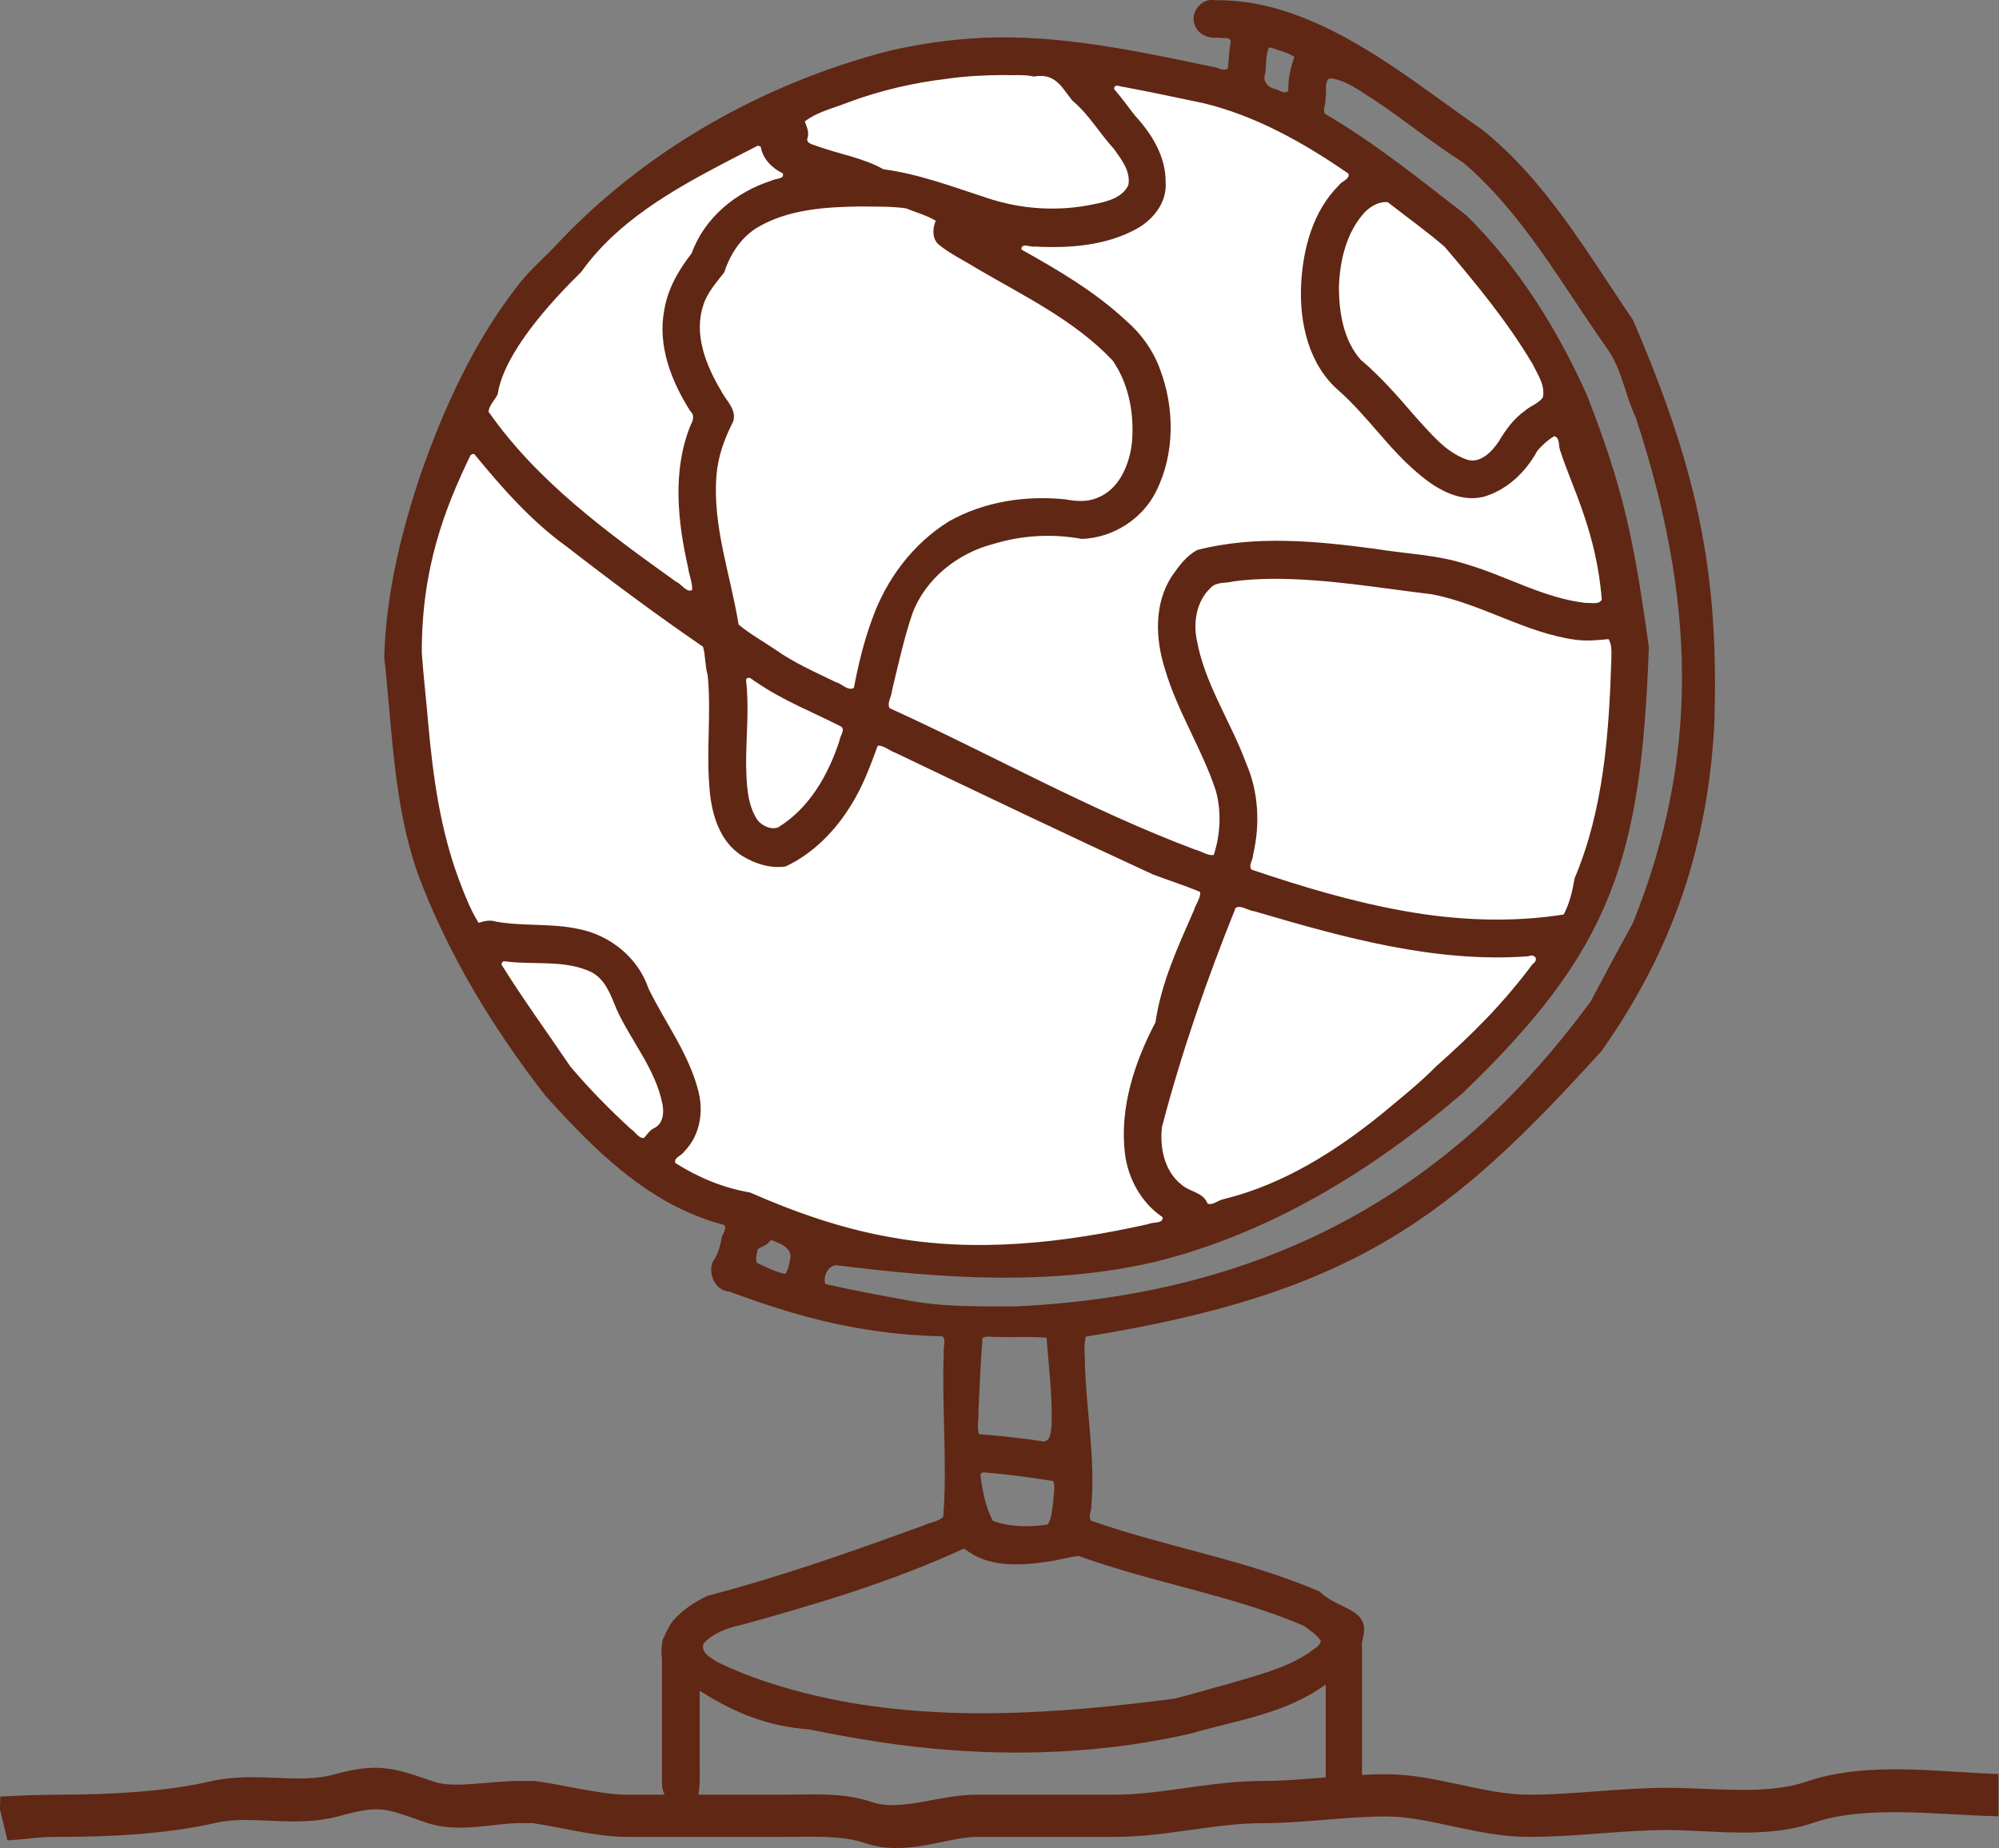
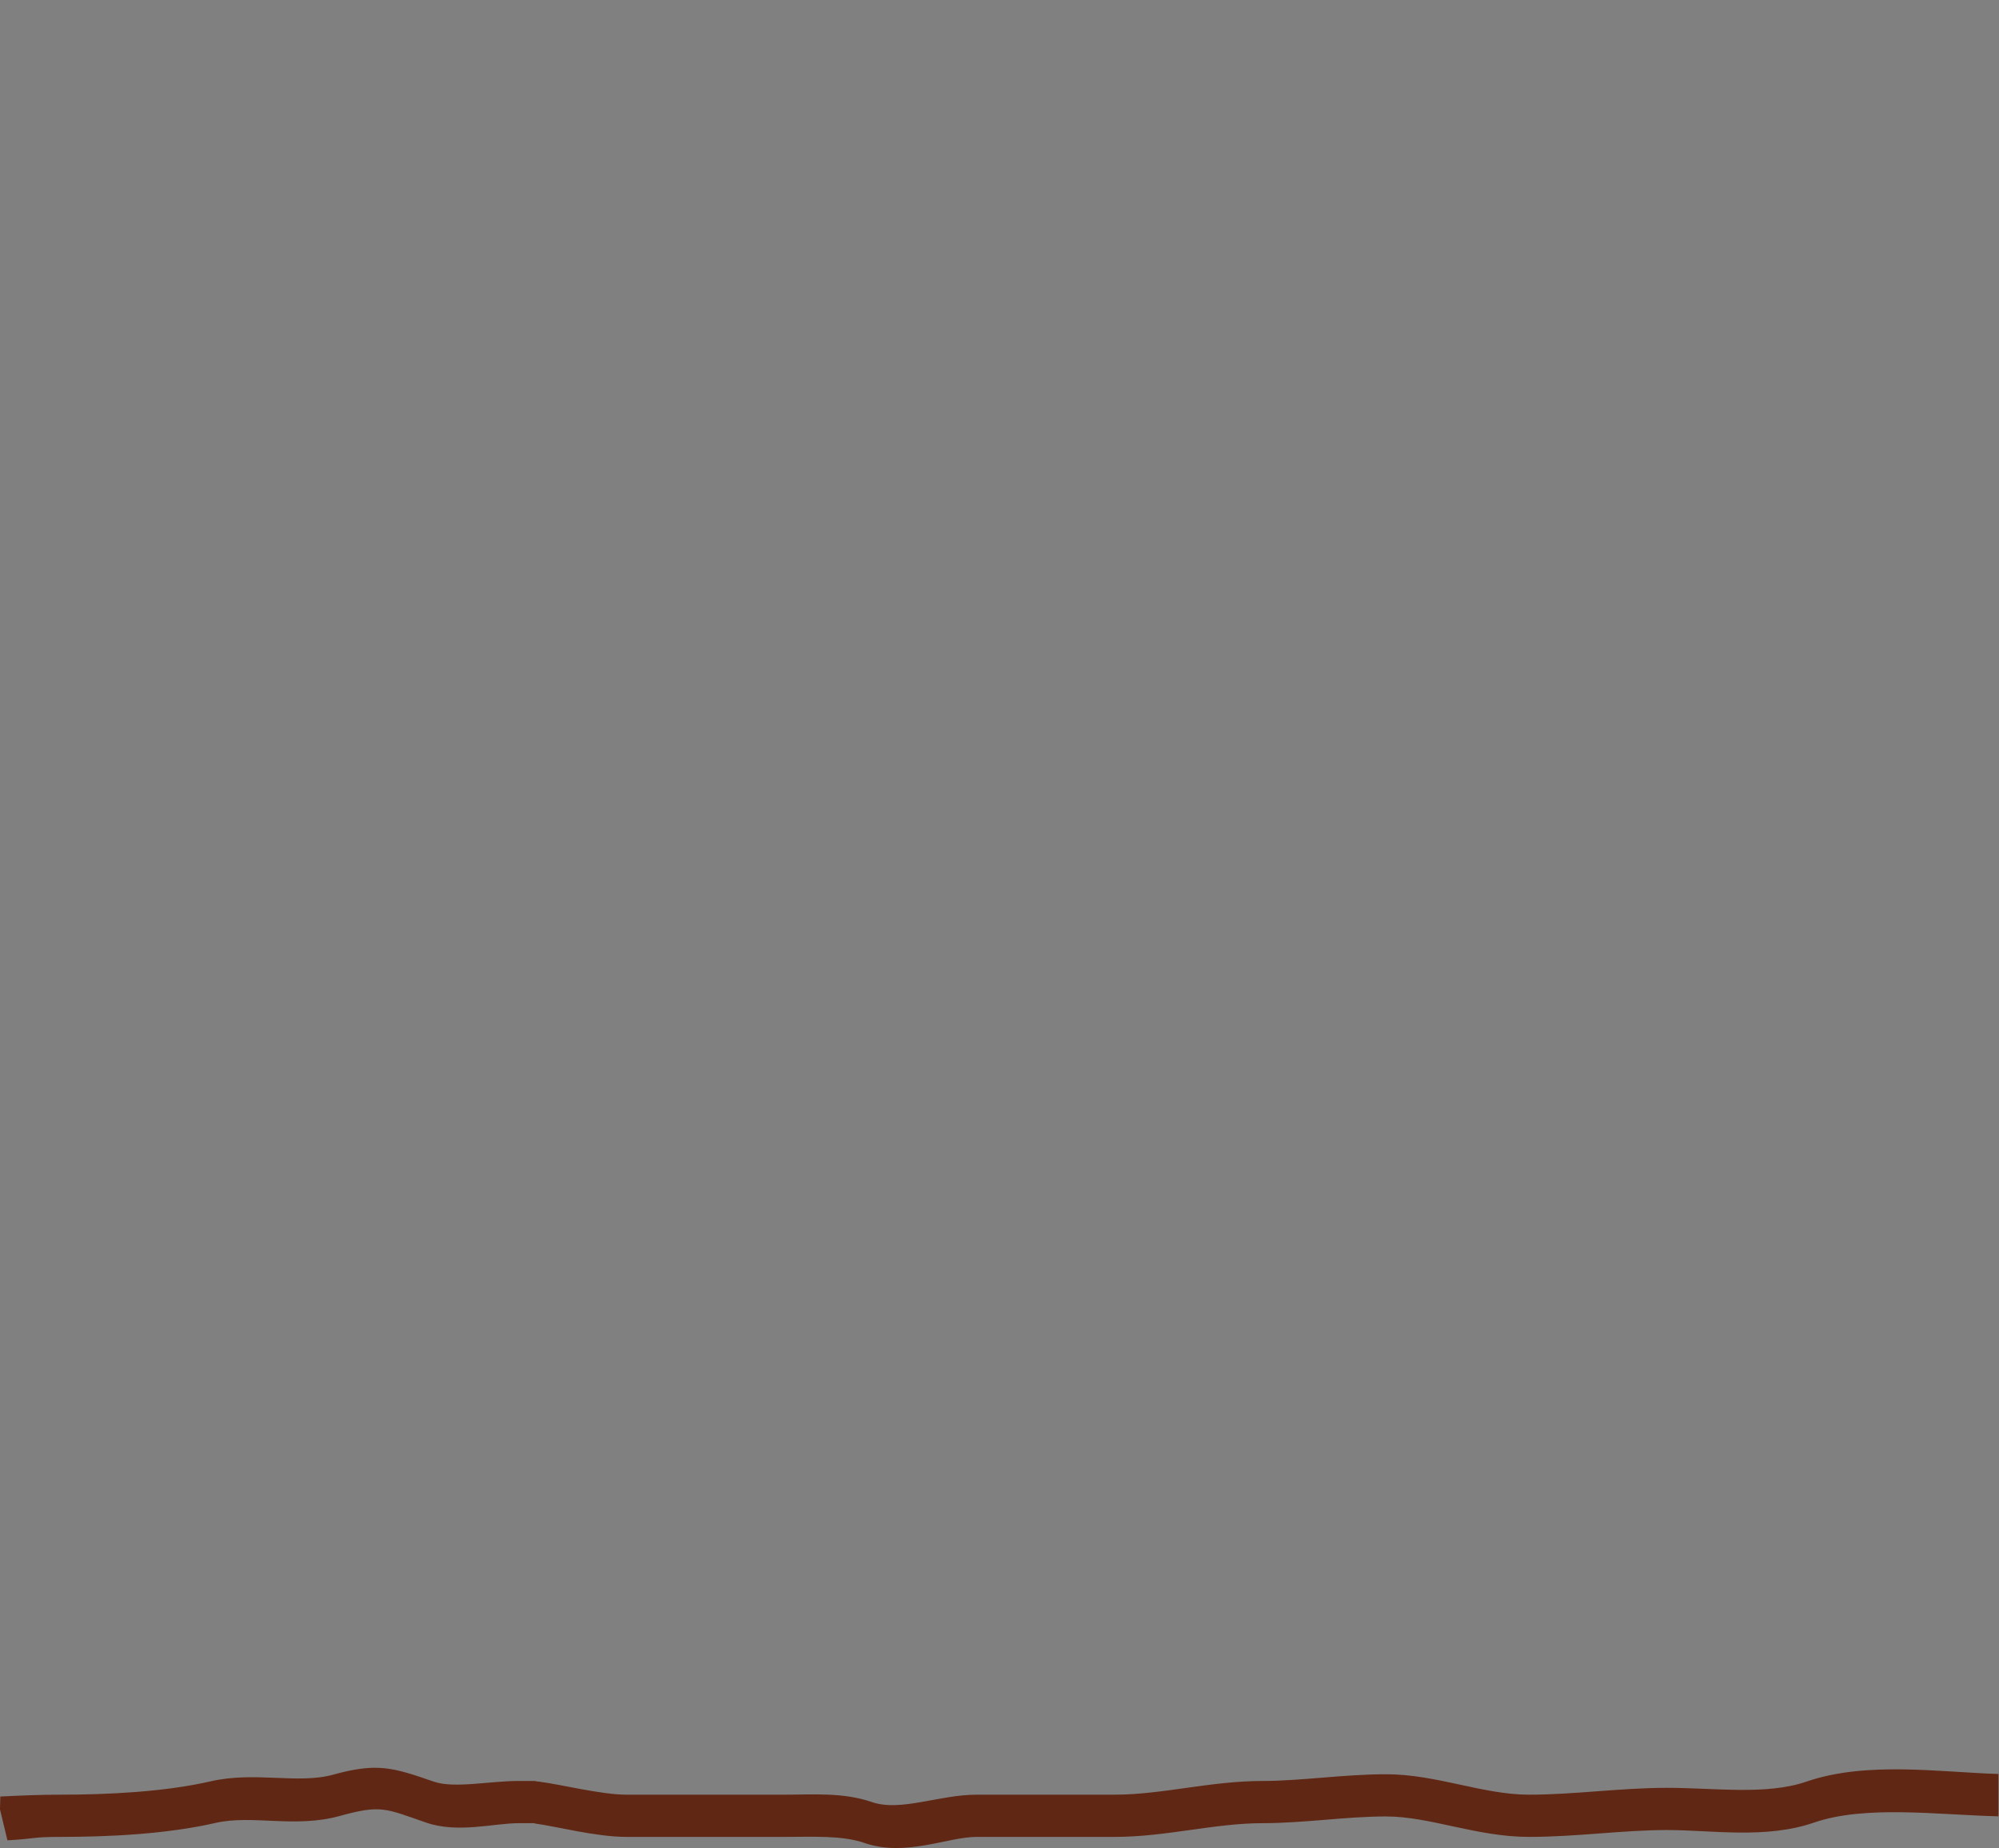
<svg xmlns="http://www.w3.org/2000/svg" width="100%" height="100%" viewBox="0 0 768 710" version="1.1" xml:space="preserve" style="fill-rule:evenodd;clip-rule:evenodd;stroke-linejoin:round;stroke-miterlimit:2;">
  <rect x="0" y="0" width="768" height="710" fill="#808080" stroke="none" />
  <g transform="matrix(0,-5.556,-5.556,0,391.791,21.803)">
-     <path d="M-42.094,-42.259C-64.944,-42.259 -83.652,-23.362 -83.488,-0.081C-83.304,26.038 -64.944,42.094 -42.094,42.094C-19.245,42.094 -0.701,23.2 -0.701,-0.081C-0.701,-23.363 -19.245,-42.259 -42.094,-42.259" style="fill:white;fill-rule:nonzero;" />
-   </g>
+     </g>
  <g transform="matrix(5.556,0,0,5.556,465.114,693.517)">
-     <path d="M0,-124.829C-0.74,-124.76 -1.328,-123.996 -1.143,-123.253C-0.998,-122.509 -0.204,-122.13 0.506,-122.222C0.79,-122.144 1.445,-122.33 1.379,-121.881C1.277,-121.297 1.259,-120.7 1.195,-120.108C0.908,-119.816 0.5,-120.199 0.158,-120.2C-5.084,-121.288 -10.403,-122.452 -15.798,-122.209C-17.943,-122.1 -20.08,-121.799 -22.174,-121.323C-31.02,-119.043 -39.314,-114.341 -45.51,-107.606C-46.366,-106.747 -47.278,-105.933 -48.006,-104.953C-50.917,-101.186 -52.925,-96.815 -54.519,-92.346C-55.945,-88.166 -57.015,-83.829 -57.146,-79.397C-56.582,-74.366 -56.514,-69.185 -54.808,-64.374C-52.732,-58.824 -49.61,-53.701 -45.977,-49.035C-43.138,-45.907 -40.101,-42.774 -36.186,-41.024C-35.356,-40.651 -34.503,-40.347 -33.626,-40.118C-33.418,-39.796 -33.82,-39.483 -33.829,-39.133C-33.935,-38.584 -34.092,-38.036 -34.427,-37.584C-34.772,-36.758 -34.259,-35.57 -33.291,-35.522C-30.429,-34.463 -27.502,-33.529 -24.485,-33.007C-22.528,-32.656 -20.547,-32.464 -18.556,-32.429C-18.253,-32.209 -18.51,-31.695 -18.451,-31.352C-18.606,-27.547 -18.195,-23.742 -18.49,-19.94C-18.831,-19.599 -19.424,-19.564 -19.863,-19.343C-24.78,-17.547 -29.722,-15.804 -34.788,-14.484C-35.686,-14.063 -36.527,-13.498 -37.185,-12.75C-37.446,-12.384 -37.633,-12.032 -37.762,-11.693C-37.764,-11.69 -37.767,-11.689 -37.769,-11.686C-37.88,-11.517 -37.942,-11.313 -37.94,-11.095L-37.94,-11.05C-37.994,-10.725 -37.993,-10.421 -37.94,-10.137L-37.94,-1.515C-37.94,-1.297 -37.892,-1.011 -37.789,-0.8C-37.737,-0.694 -37.704,-0.642 -37.69,-0.622C-37.53,-0.277 -37.191,-0.046 -36.81,-0.018C-36.426,0.01 -35.698,-0.173 -35.49,-0.498C-35.29,-1.121 -35.331,-1.847 -35.331,-2.533L-35.331,-7.904C-35.29,-7.877 -35.248,-7.853 -35.206,-7.839C-32.834,-6.343 -30.574,-5.456 -27.775,-5.245C-24.536,-4.592 -21.265,-4.046 -17.965,-3.814C-12.413,-3.402 -6.787,-3.709 -1.359,-4.963C1.936,-5.915 5.16,-6.321 7.959,-8.351L7.959,-1.515C7.959,-1.297 8.007,-1.018 8.11,-0.806C8.188,-0.648 8.215,-0.608 8.215,-0.616C8.377,-0.274 9.117,-0.046 9.495,-0.018C9.879,0.01 10.252,-0.173 10.46,-0.498C10.668,-0.822 10.679,-1.237 10.493,-1.574C10.465,-1.629 10.485,-1.587 10.467,-1.62L10.467,-11.095C10.467,-11.131 10.463,-11.166 10.46,-11.201C10.489,-11.345 10.514,-11.473 10.552,-11.64C11.004,-13.638 8.843,-13.492 7.531,-14.779C2.457,-16.977 -3.071,-17.84 -8.267,-19.678C-8.509,-19.943 -8.207,-20.391 -8.247,-20.728C-7.968,-23.951 -8.582,-27.157 -8.687,-30.374C-8.683,-31.045 -8.792,-31.754 -8.635,-32.403C9.964,-35.391 16.66,-40.703 27.045,-52.167C31.961,-59.153 34.362,-66.282 34.83,-74.722C35.148,-84.762 33.89,-91.833 29.207,-102.694C26.046,-107.331 23.194,-112.328 18.766,-115.866C14.52,-118.799 10.443,-122.228 5.509,-123.929C3.843,-124.501 2.094,-124.831 0.328,-124.809C0.218,-124.83 0.106,-124.839 0,-124.829M4.11,-121.539C4.191,-121.538 4.268,-121.498 4.347,-121.474C4.832,-121.291 5.373,-121.183 5.791,-120.883C5.521,-120.135 5.35,-119.355 5.371,-118.545C5.099,-118.256 4.712,-118.642 4.393,-118.683C3.962,-118.794 3.586,-119.222 3.762,-119.681C3.868,-120.289 3.778,-120.962 4.025,-121.526C4.053,-121.536 4.084,-121.54 4.11,-121.539M-14.275,-119.635C-13.597,-119.601 -12.879,-119.687 -12.226,-119.53C-10.78,-119.789 -10.346,-118.876 -9.567,-117.869C-8.427,-116.933 -7.686,-115.609 -6.691,-114.533C-6.174,-113.81 -5.501,-112.957 -5.693,-112.012C-6.102,-111.156 -7.148,-110.885 -8.004,-110.718C-10.488,-110.174 -13.103,-110.336 -15.509,-111.152C-17.854,-111.915 -20.173,-112.793 -22.627,-113.121C-24.012,-113.903 -25.638,-114.159 -27.132,-114.691C-27.411,-114.816 -28.04,-114.881 -27.867,-115.301C-27.747,-115.695 -27.937,-116.071 -28.064,-116.424C-27.188,-117.109 -26.025,-117.351 -24.998,-117.77C-22.825,-118.572 -20.553,-119.098 -18.261,-119.372C-16.94,-119.562 -15.609,-119.631 -14.275,-119.635M8.372,-119.399C9.458,-119.234 10.358,-118.498 11.274,-117.941C13.38,-116.547 15.337,-114.926 17.466,-113.581C21.588,-110.063 24.24,-105.23 27.329,-100.849C28.476,-99.305 28.578,-97.688 29.399,-95.958C33.551,-83.292 33.833,-72.516 29.193,-60.986C28.2,-59.194 27.243,-57.394 26.284,-55.588C16.24,-41.862 3.202,-35.277 -13.5,-34.491C-16.036,-34.491 -18.593,-34.443 -21.091,-34.937C-22.944,-35.274 -24.814,-35.622 -26.639,-36.041C-26.818,-36.539 -26.48,-37.319 -25.877,-37.341C-18.586,-36.419 -11.072,-35.896 -3.854,-37.571C4.098,-39.53 11.225,-43.909 17.394,-49.212C27.823,-59.193 29.77,-65.503 30.303,-80.067C29.26,-87.644 28.502,-91.125 26.048,-97.441C24.001,-102.02 21.288,-106.38 17.709,-109.911C14.522,-112.382 11.373,-114.927 7.886,-116.969C7.755,-117.296 7.992,-117.702 7.952,-118.072C8.031,-118.489 7.868,-119.028 8.142,-119.359C8.215,-119.387 8.294,-119.398 8.372,-119.399M-6.52,-118.893C-6.367,-118.916 -6.131,-118.809 -5.988,-118.808C-4.134,-118.46 -2.29,-118.065 -0.447,-117.678C3.178,-116.79 6.483,-114.927 9.534,-112.813C9.629,-112.417 9.065,-112.309 8.878,-112.018C7.068,-110.229 6.381,-107.619 6.258,-105.143C6.13,-102.47 6.795,-99.557 8.917,-97.763C10.869,-96.018 12.324,-93.78 14.341,-92.096C15.559,-91.039 17.165,-90.085 18.838,-90.461C20.47,-90.919 21.776,-92.161 22.575,-93.626C22.907,-94.035 23.307,-94.389 23.757,-94.664C24.189,-94.568 24.026,-93.949 24.19,-93.62C24.988,-91.128 26.689,-88.022 27.046,-83.357C26.839,-82.989 26.304,-83.164 25.943,-83.134C23.042,-83.455 20.464,-85 17.696,-85.806C15.655,-86.473 13.486,-86.527 11.373,-86.876C7.316,-87.414 3.094,-87.827 -0.913,-86.797C-1.665,-86.41 -2.189,-85.69 -2.666,-85.005C-3.93,-83.098 -3.826,-80.62 -3.145,-78.517C-2.288,-75.602 -0.584,-73.027 0.361,-70.146C0.759,-68.701 0.676,-67.117 0.217,-65.707C-0.199,-65.635 -0.655,-65.98 -1.083,-66.081C-8.359,-68.814 -15.139,-72.648 -22.2,-75.858C-22.396,-76.212 -22.055,-76.666 -22.036,-77.06C-21.6,-78.867 -21.206,-80.687 -20.611,-82.437C-19.688,-84.844 -17.464,-86.588 -14.997,-87.218C-13.028,-87.821 -10.919,-87.93 -8.897,-87.559C-6.754,-87.639 -4.72,-88.927 -3.769,-90.849C-2.461,-93.46 -2.481,-96.646 -3.52,-99.345C-3.995,-100.625 -4.808,-101.759 -5.844,-102.648C-7.993,-104.653 -10.527,-106.141 -13.08,-107.566C-13.093,-108.078 -12.477,-107.714 -12.167,-107.777C-9.75,-107.646 -7.208,-107.832 -5.063,-109.031C-3.938,-109.67 -3.006,-110.862 -3.112,-112.222C-3.092,-113.991 -4.066,-115.575 -5.24,-116.838C-5.715,-117.452 -6.164,-118.076 -6.671,-118.663C-6.678,-118.82 -6.613,-118.879 -6.52,-118.893M-31.301,-114.756C-31.238,-114.73 -31.174,-114.704 -31.111,-114.678C-30.968,-113.845 -30.337,-113.195 -29.587,-112.839C-29.439,-112.408 -30.111,-112.496 -30.362,-112.333C-32.804,-111.561 -35,-109.778 -35.884,-107.31C-36.78,-106.169 -37.534,-104.867 -37.775,-103.417C-38.265,-100.936 -37.292,-98.469 -35.983,-96.397C-35.636,-96.089 -35.811,-95.713 -35.983,-95.366C-37.232,-92.239 -36.852,-88.759 -36.127,-85.55C-36.061,-85.049 -35.823,-84.515 -35.852,-84.033C-36.215,-83.806 -36.6,-84.456 -36.961,-84.598C-41.708,-87.997 -46.545,-91.514 -49.93,-96.351C-49.902,-96.792 -49.499,-97.159 -49.299,-97.559C-48.873,-100.42 -45.612,-103.967 -43.514,-106.03C-41.04,-109.505 -37.245,-111.662 -33.547,-113.601C-32.802,-113.991 -32.049,-114.372 -31.301,-114.756M12.023,-110.85C12.097,-110.854 12.171,-110.851 12.246,-110.843C13.558,-109.823 14.912,-108.849 16.173,-107.77C18.364,-105.201 20.522,-102.586 22.246,-99.68C22.599,-98.959 23.158,-98.178 22.969,-97.336C22.667,-96.913 22.094,-96.757 21.714,-96.404C20.943,-95.858 20.39,-95.087 19.915,-94.283C19.439,-93.587 18.659,-92.752 17.729,-93.042C16.228,-93.556 15.213,-94.875 14.17,-95.997C12.968,-97.388 11.781,-98.769 10.375,-99.95C9.189,-101.295 8.88,-103.197 8.871,-104.94C8.926,-106.785 9.372,-108.725 10.637,-110.127C10.997,-110.5 11.5,-110.818 12.023,-110.85M-24.282,-110.547C-23.211,-110.526 -22.119,-110.57 -21.064,-110.416C-20.379,-110.14 -19.636,-109.935 -19.009,-109.563C-19.22,-109.05 -19.275,-108.403 -18.858,-107.96C-18.059,-107.286 -17.084,-106.835 -16.199,-106.279C-12.94,-104.371 -9.416,-102.685 -6.783,-99.904C-5.65,-98.281 -5.276,-96.216 -5.437,-94.263C-5.598,-92.71 -6.32,-90.948 -7.899,-90.376C-8.577,-90.104 -9.31,-90.16 -10.007,-90.291C-12.769,-90.584 -15.652,-90.15 -18.083,-88.78C-20.589,-87.235 -22.442,-84.751 -23.415,-81.991C-23.983,-80.457 -24.36,-78.866 -24.669,-77.263C-25.072,-77.015 -25.495,-77.559 -25.904,-77.651C-27.339,-78.348 -28.806,-78.988 -30.113,-79.916C-30.954,-80.486 -31.868,-80.992 -32.641,-81.636C-33.191,-85.06 -34.453,-88.429 -34.171,-91.945C-34.07,-93.256 -33.615,-94.509 -33.022,-95.662C-32.739,-96.51 -33.518,-97.124 -33.855,-97.809C-34.889,-99.55 -35.757,-101.692 -35.083,-103.719C-34.806,-104.594 -34.185,-105.285 -33.632,-105.99C-33.218,-107.271 -32.43,-108.482 -31.236,-109.155C-29.15,-110.347 -26.637,-110.512 -24.282,-110.547M-50.98,-93.436C-50.957,-93.435 -50.935,-93.429 -50.908,-93.416C-48.999,-91.094 -46.999,-88.809 -44.552,-87.047C-41.462,-84.648 -38.33,-82.318 -35.103,-80.106C-34.916,-79.484 -34.974,-78.792 -34.781,-78.156C-34.522,-75.632 -34.869,-73.089 -34.67,-70.559C-34.566,-68.723 -34.037,-66.657 -32.365,-65.628C-31.495,-65.093 -30.421,-64.756 -29.39,-64.912C-27.474,-65.811 -25.956,-67.372 -24.86,-69.161C-24.056,-70.431 -23.533,-71.864 -23.021,-73.258C-22.606,-73.307 -22.194,-72.897 -21.78,-72.765C-15.865,-69.935 -9.945,-67.103 -3.992,-64.361C-2.907,-63.951 -1.78,-63.599 -0.722,-63.146C-0.68,-62.736 -1.029,-62.311 -1.149,-61.898C-2.25,-59.389 -3.419,-56.868 -3.815,-54.137C-5.27,-51.36 -6.309,-48.2 -5.923,-45.036C-5.701,-43.307 -4.78,-41.641 -3.323,-40.663C-3.262,-40.185 -4.009,-40.347 -4.307,-40.184C-10.144,-38.879 -16.233,-38.185 -22.161,-39.284C-25.513,-39.867 -28.752,-41.009 -31.853,-42.37C-33.695,-42.679 -35.452,-43.415 -37.02,-44.412C-37.123,-44.805 -36.556,-44.914 -36.383,-45.22C-35.289,-46.336 -35.036,-48.019 -35.451,-49.488C-36.119,-52.019 -37.734,-54.141 -38.872,-56.475C-39.586,-58.603 -41.522,-60.157 -43.692,-60.585C-45.566,-61.001 -47.52,-60.76 -49.404,-61.097C-49.815,-61.236 -50.234,-61.141 -50.619,-61.012C-51.223,-61.978 -51.631,-63.087 -52.037,-64.157C-53.274,-67.538 -53.771,-71.126 -54.093,-74.696C-54.233,-76.346 -54.422,-77.994 -54.546,-79.64C-54.575,-85.528 -52.954,-89.673 -51.177,-93.351C-51.109,-93.394 -51.049,-93.438 -50.98,-93.436M4.294,-84.801C7.995,-84.814 11.649,-84.169 15.306,-83.731C18.741,-83.072 21.773,-81.056 25.241,-80.586C25.991,-80.483 26.772,-80.558 27.512,-80.632C27.762,-80.269 27.711,-79.693 27.709,-79.24C27.547,-74.118 27.184,-68.864 25.168,-64.091C25.025,-63.233 24.822,-62.354 24.413,-61.59C20.789,-61.016 17.01,-61.18 13.382,-61.833C9.784,-62.472 6.281,-63.526 2.823,-64.696C2.596,-64.973 2.937,-65.382 2.935,-65.713C3.43,-67.81 3.32,-70.064 2.456,-72.05C1.396,-74.927 -0.427,-77.556 -0.965,-80.619C-1.205,-81.871 -0.958,-83.267 -0.007,-84.171C0.378,-84.609 1.061,-84.482 1.582,-84.624C2.479,-84.747 3.389,-84.792 4.294,-84.801M-31.958,-77.959C-31.772,-77.976 -31.557,-77.694 -31.38,-77.631C-29.592,-76.399 -27.555,-75.604 -25.628,-74.624C-25.18,-74.445 -25.641,-73.933 -25.667,-73.606C-26.435,-71.251 -27.753,-68.927 -29.916,-67.611C-30.405,-67.431 -31.006,-67.719 -31.334,-68.117C-32.082,-69.251 -32.088,-70.69 -32.122,-72.004C-32.121,-73.945 -31.898,-75.892 -32.129,-77.828C-32.077,-77.919 -32.02,-77.954 -31.958,-77.959M1.95,-62.115C2.28,-62.126 2.665,-61.849 3.001,-61.82L3.073,-61.8L3.139,-61.78C9.238,-59.988 15.531,-58.231 21.957,-58.701C22.447,-58.902 22.713,-58.458 22.259,-58.156C20.163,-55.343 18.01,-53.238 15.588,-51.084C14.441,-49.92 13.141,-48.892 11.891,-47.847C8.642,-45.206 4.994,-42.909 0.88,-41.904C0.521,-41.838 0.126,-41.449 -0.217,-41.609C-0.508,-42.387 -1.434,-42.401 -1.996,-42.896C-3.193,-43.815 -3.537,-45.48 -3.362,-46.908C-2.012,-52.065 -0.261,-57.112 1.733,-62.056C1.803,-62.095 1.874,-62.113 1.95,-62.115M-48.866,-58.359C-48.832,-58.364 -48.79,-58.362 -48.748,-58.346C-46.784,-58.09 -44.684,-58.481 -42.838,-57.617C-41.83,-57.103 -41.471,-55.979 -41.065,-55.01C-40.062,-52.825 -38.382,-50.896 -37.907,-48.484C-37.783,-47.882 -37.86,-47.132 -38.471,-46.822C-38.792,-46.686 -38.975,-46.351 -39.187,-46.139C-39.55,-46.094 -39.78,-46.573 -40.08,-46.75C-41.561,-48.106 -42.987,-49.552 -44.283,-51.09C-45.867,-53.439 -47.542,-55.723 -49.037,-58.129C-49.026,-58.251 -48.968,-58.346 -48.866,-58.359M-30.349,-39.074C-30.334,-39.075 -30.32,-39.066 -30.303,-39.054C-29.762,-38.845 -28.944,-38.543 -29.062,-37.813C-29.132,-37.447 -29.197,-37.042 -29.41,-36.737C-30.087,-36.863 -30.723,-37.209 -31.354,-37.492C-31.516,-37.761 -31.37,-38.139 -31.314,-38.444C-31.06,-38.643 -30.668,-38.699 -30.48,-39.015C-30.436,-39.023 -30.394,-39.071 -30.349,-39.074M-15.365,-32.403C-15.116,-32.404 -14.841,-32.354 -14.61,-32.383C-13.525,-32.339 -12.415,-32.43 -11.346,-32.324C-11.195,-30.33 -10.936,-28.314 -10.998,-26.303C-11.053,-25.911 -11.016,-25.212 -11.537,-25.154C-13.021,-25.378 -14.52,-25.548 -16.008,-25.653C-16.187,-26.076 -16.027,-26.64 -16.061,-27.117C-15.979,-28.85 -15.908,-30.599 -15.772,-32.318C-15.655,-32.384 -15.514,-32.402 -15.365,-32.403M-15.72,-23.013C-15.635,-23.023 -15.537,-23 -15.437,-22.993C-13.911,-22.871 -12.379,-22.648 -10.88,-22.416C-10.723,-21.979 -10.881,-21.419 -10.887,-20.938C-10.989,-20.43 -10.964,-19.813 -11.287,-19.408C-12.533,-19.217 -13.871,-19.231 -15.056,-19.664C-15.578,-20.633 -15.775,-21.763 -15.923,-22.849C-15.872,-22.964 -15.804,-23.004 -15.72,-23.013M-17.118,-17.721L-16.993,-17.721C-15.415,-16.434 -13.221,-16.561 -11.32,-16.834C-10.576,-16.921 -9.844,-17.17 -9.114,-17.235C-4.011,-15.38 1.439,-14.541 6.448,-12.409C6.859,-12.094 7.334,-11.817 7.617,-11.371C7.583,-10.993 7.104,-10.816 6.849,-10.57C5.148,-9.429 3.115,-8.966 1.182,-8.377C-0.054,-8.058 -1.275,-7.67 -2.508,-7.372C-10.649,-6.31 -19.047,-5.7 -27.125,-7.53C-29.529,-8.094 -31.913,-8.825 -34.131,-9.914C-34.554,-10.185 -35.304,-10.571 -35.057,-11.187C-34.387,-11.915 -33.411,-12.264 -32.457,-12.468C-27.244,-13.899 -22.032,-15.463 -17.118,-17.721" style="fill:rgb(96,39,20);fill-rule:nonzero;" />
-   </g>
+     </g>
  <g transform="matrix(5.556,0,0,5.556,143.639,710.852)">
    <path d="M0,-5.711C-0.786,-5.702 -1.656,-5.554 -2.806,-5.237C-5.267,-4.558 -8.206,-5.482 -11.296,-4.772C-14.453,-4.047 -18.374,-3.851 -21.693,-3.851C-23.064,-3.851 -24.445,-3.793 -25.829,-3.723L-25.855,-2.838L-25.339,-0.695C-23.288,-0.811 -23.664,-0.932 -21.693,-0.932C-18.315,-0.932 -14.319,-1.124 -10.946,-1.899C-8.42,-2.479 -5.461,-1.526 -2.389,-2.373C0.515,-3.174 0.787,-2.896 3.626,-1.917C5.81,-1.165 8.302,-1.881 10.019,-1.881L11.065,-1.881C11.116,-1.863 11.169,-1.851 11.223,-1.844C12.594,-1.664 15.357,-0.932 17.47,-0.932L28.383,-0.932C30.403,-0.932 32.369,-1.048 33.922,-0.513C36.782,0.472 39.663,-0.932 41.684,-0.932L51.227,-0.932C54.787,-0.932 58.124,-1.881 61.458,-1.881C64.316,-1.881 67.236,-2.346 69.988,-2.346C73.036,-2.346 76.26,-0.932 79.875,-0.932C83.163,-0.932 86.356,-1.406 89.424,-1.406C92.515,-1.406 96.244,-0.772 99.569,-1.917C103.135,-3.146 108.098,-2.458 112.334,-2.355L112.334,-5.282C108.273,-5.406 103.208,-6.183 99.059,-4.753C96.301,-3.803 92.701,-4.325 89.424,-4.325C86.202,-4.325 83.013,-3.851 79.875,-3.851C76.684,-3.851 73.477,-5.264 69.988,-5.264C67.066,-5.264 64.142,-4.799 61.458,-4.799C57.847,-4.799 54.505,-3.851 51.227,-3.851L41.684,-3.851C39.084,-3.851 36.426,-2.655 34.438,-3.34C32.44,-4.028 30.33,-3.851 28.383,-3.851L17.47,-3.851C15.733,-3.851 13.028,-4.543 11.422,-4.753C11.381,-4.759 11.336,-4.764 11.296,-4.763C11.214,-4.789 11.131,-4.801 11.045,-4.799L10.019,-4.799C7.964,-4.799 5.566,-4.263 4.143,-4.753C2.737,-5.237 1.769,-5.569 0.768,-5.675C0.517,-5.701 0.262,-5.714 0,-5.711" style="fill:rgb(96,39,20);fill-rule:nonzero;" />
  </g>
</svg>